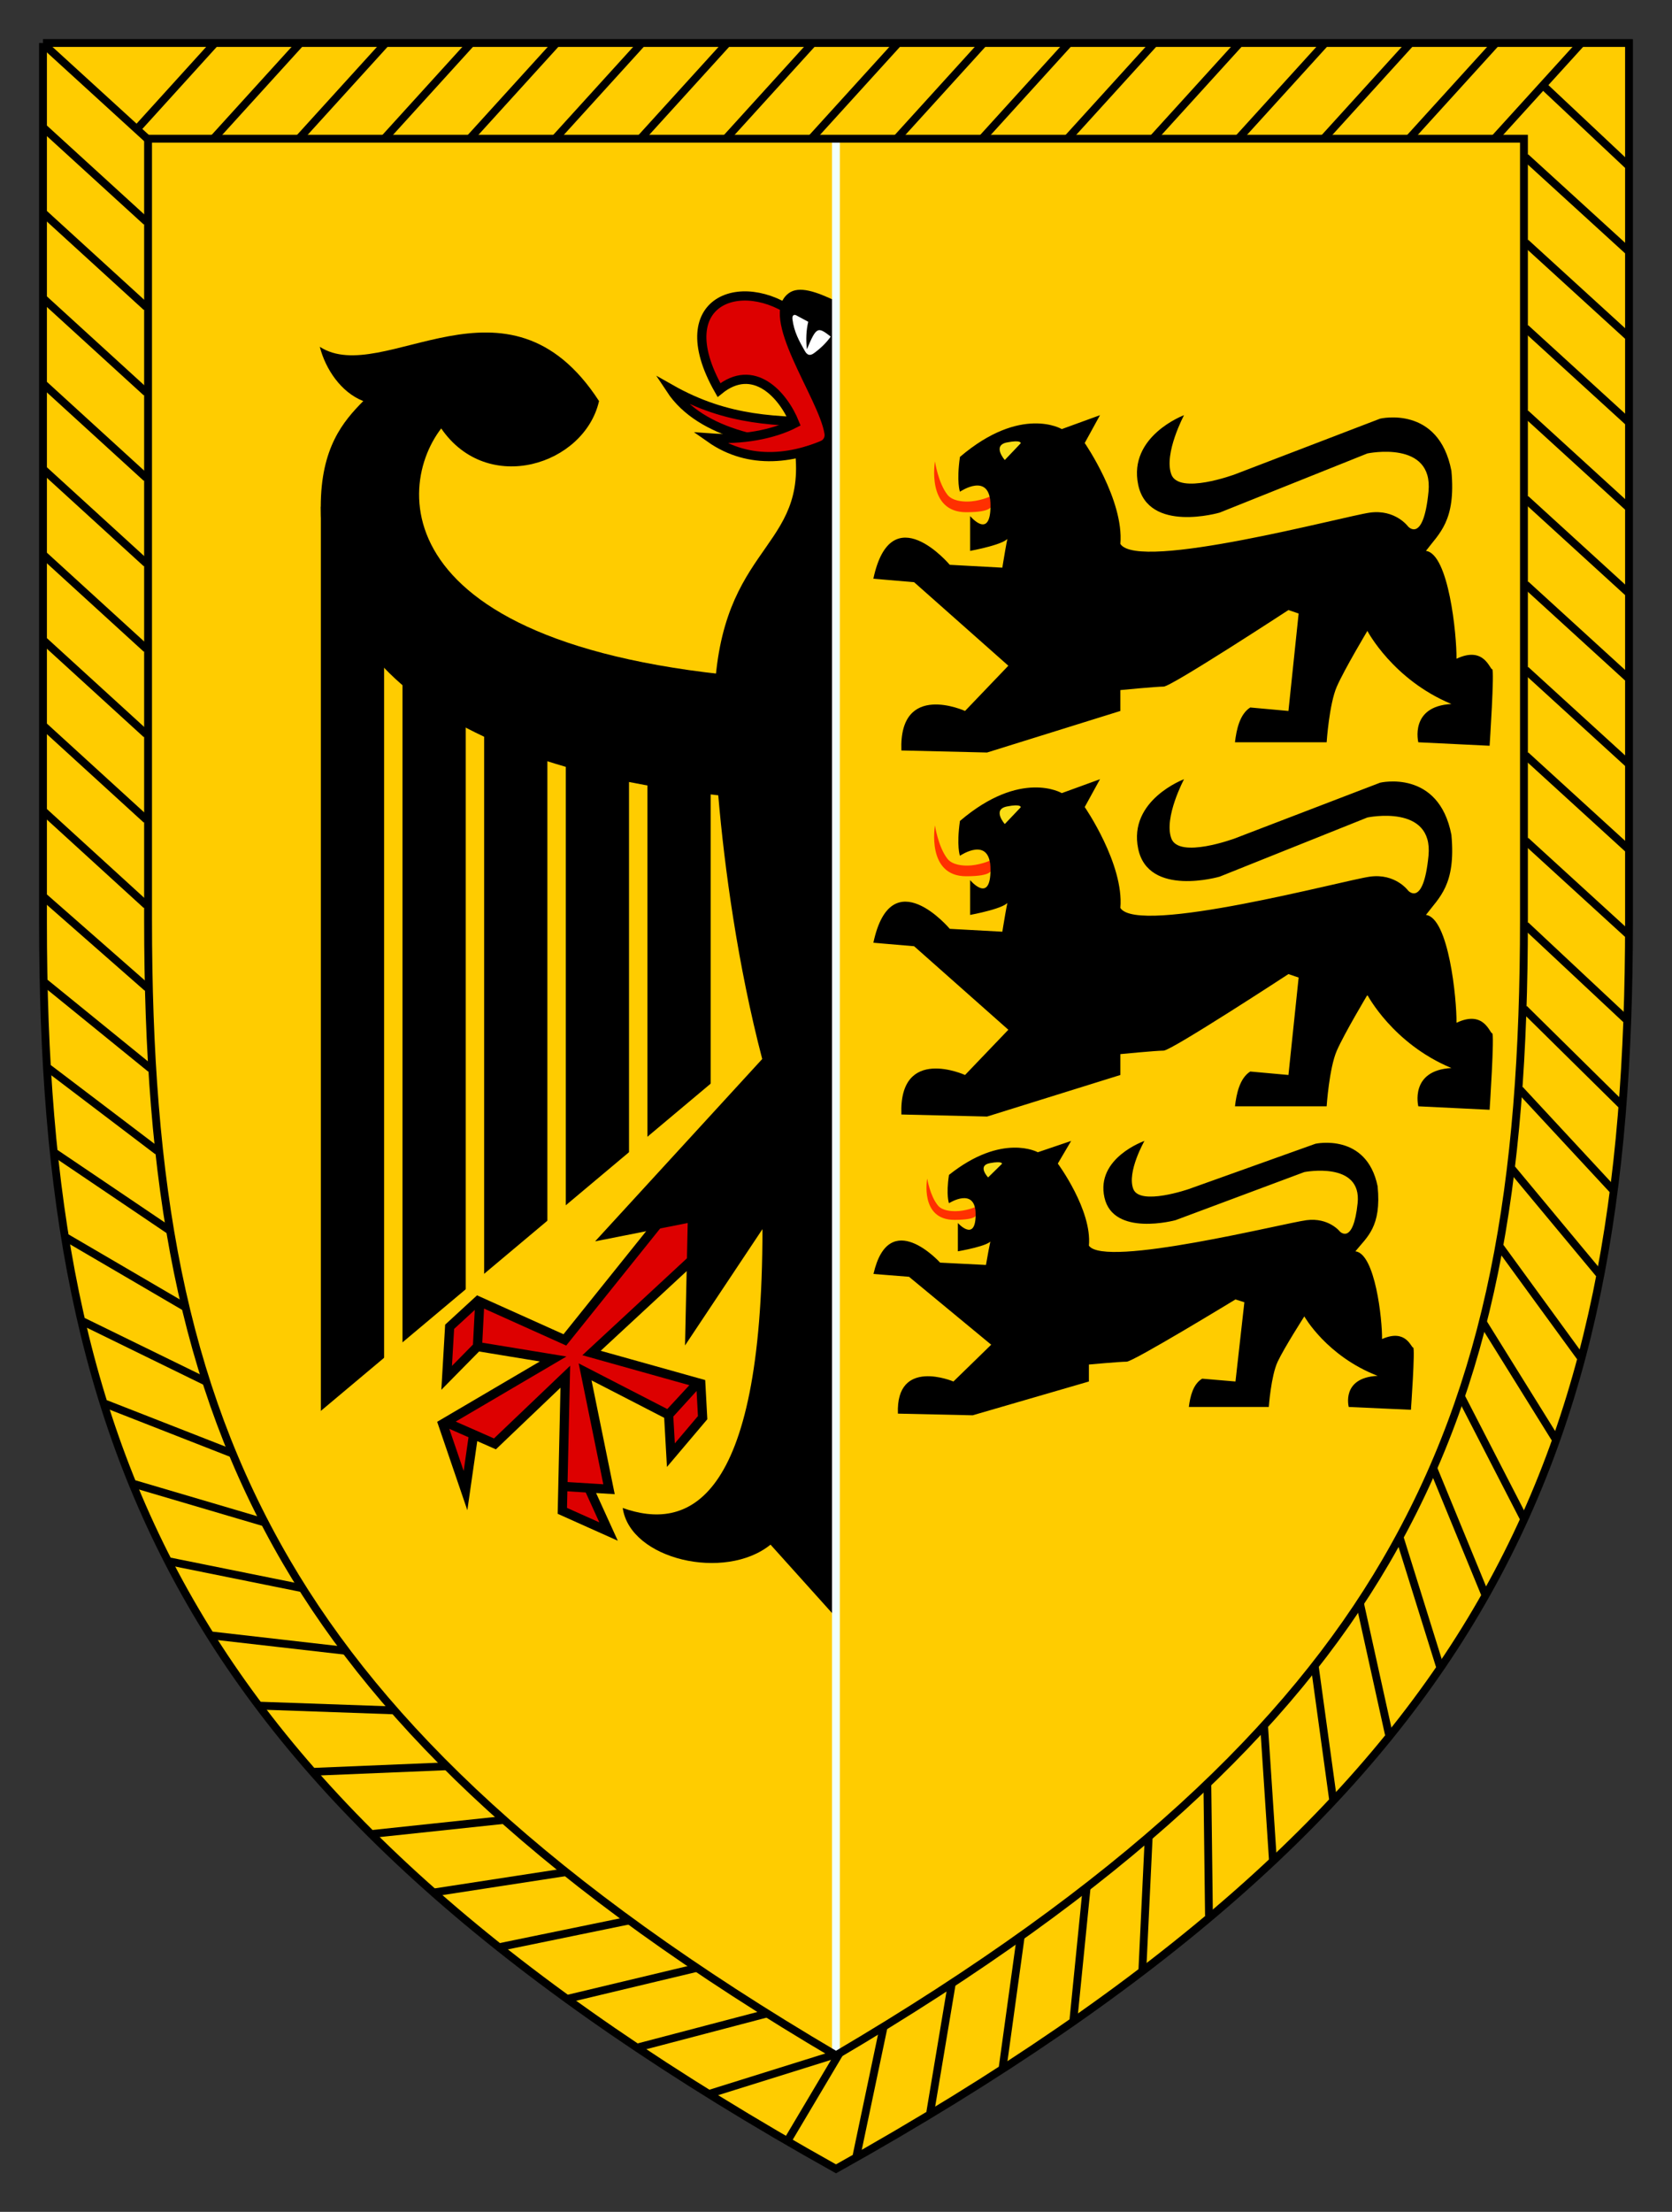
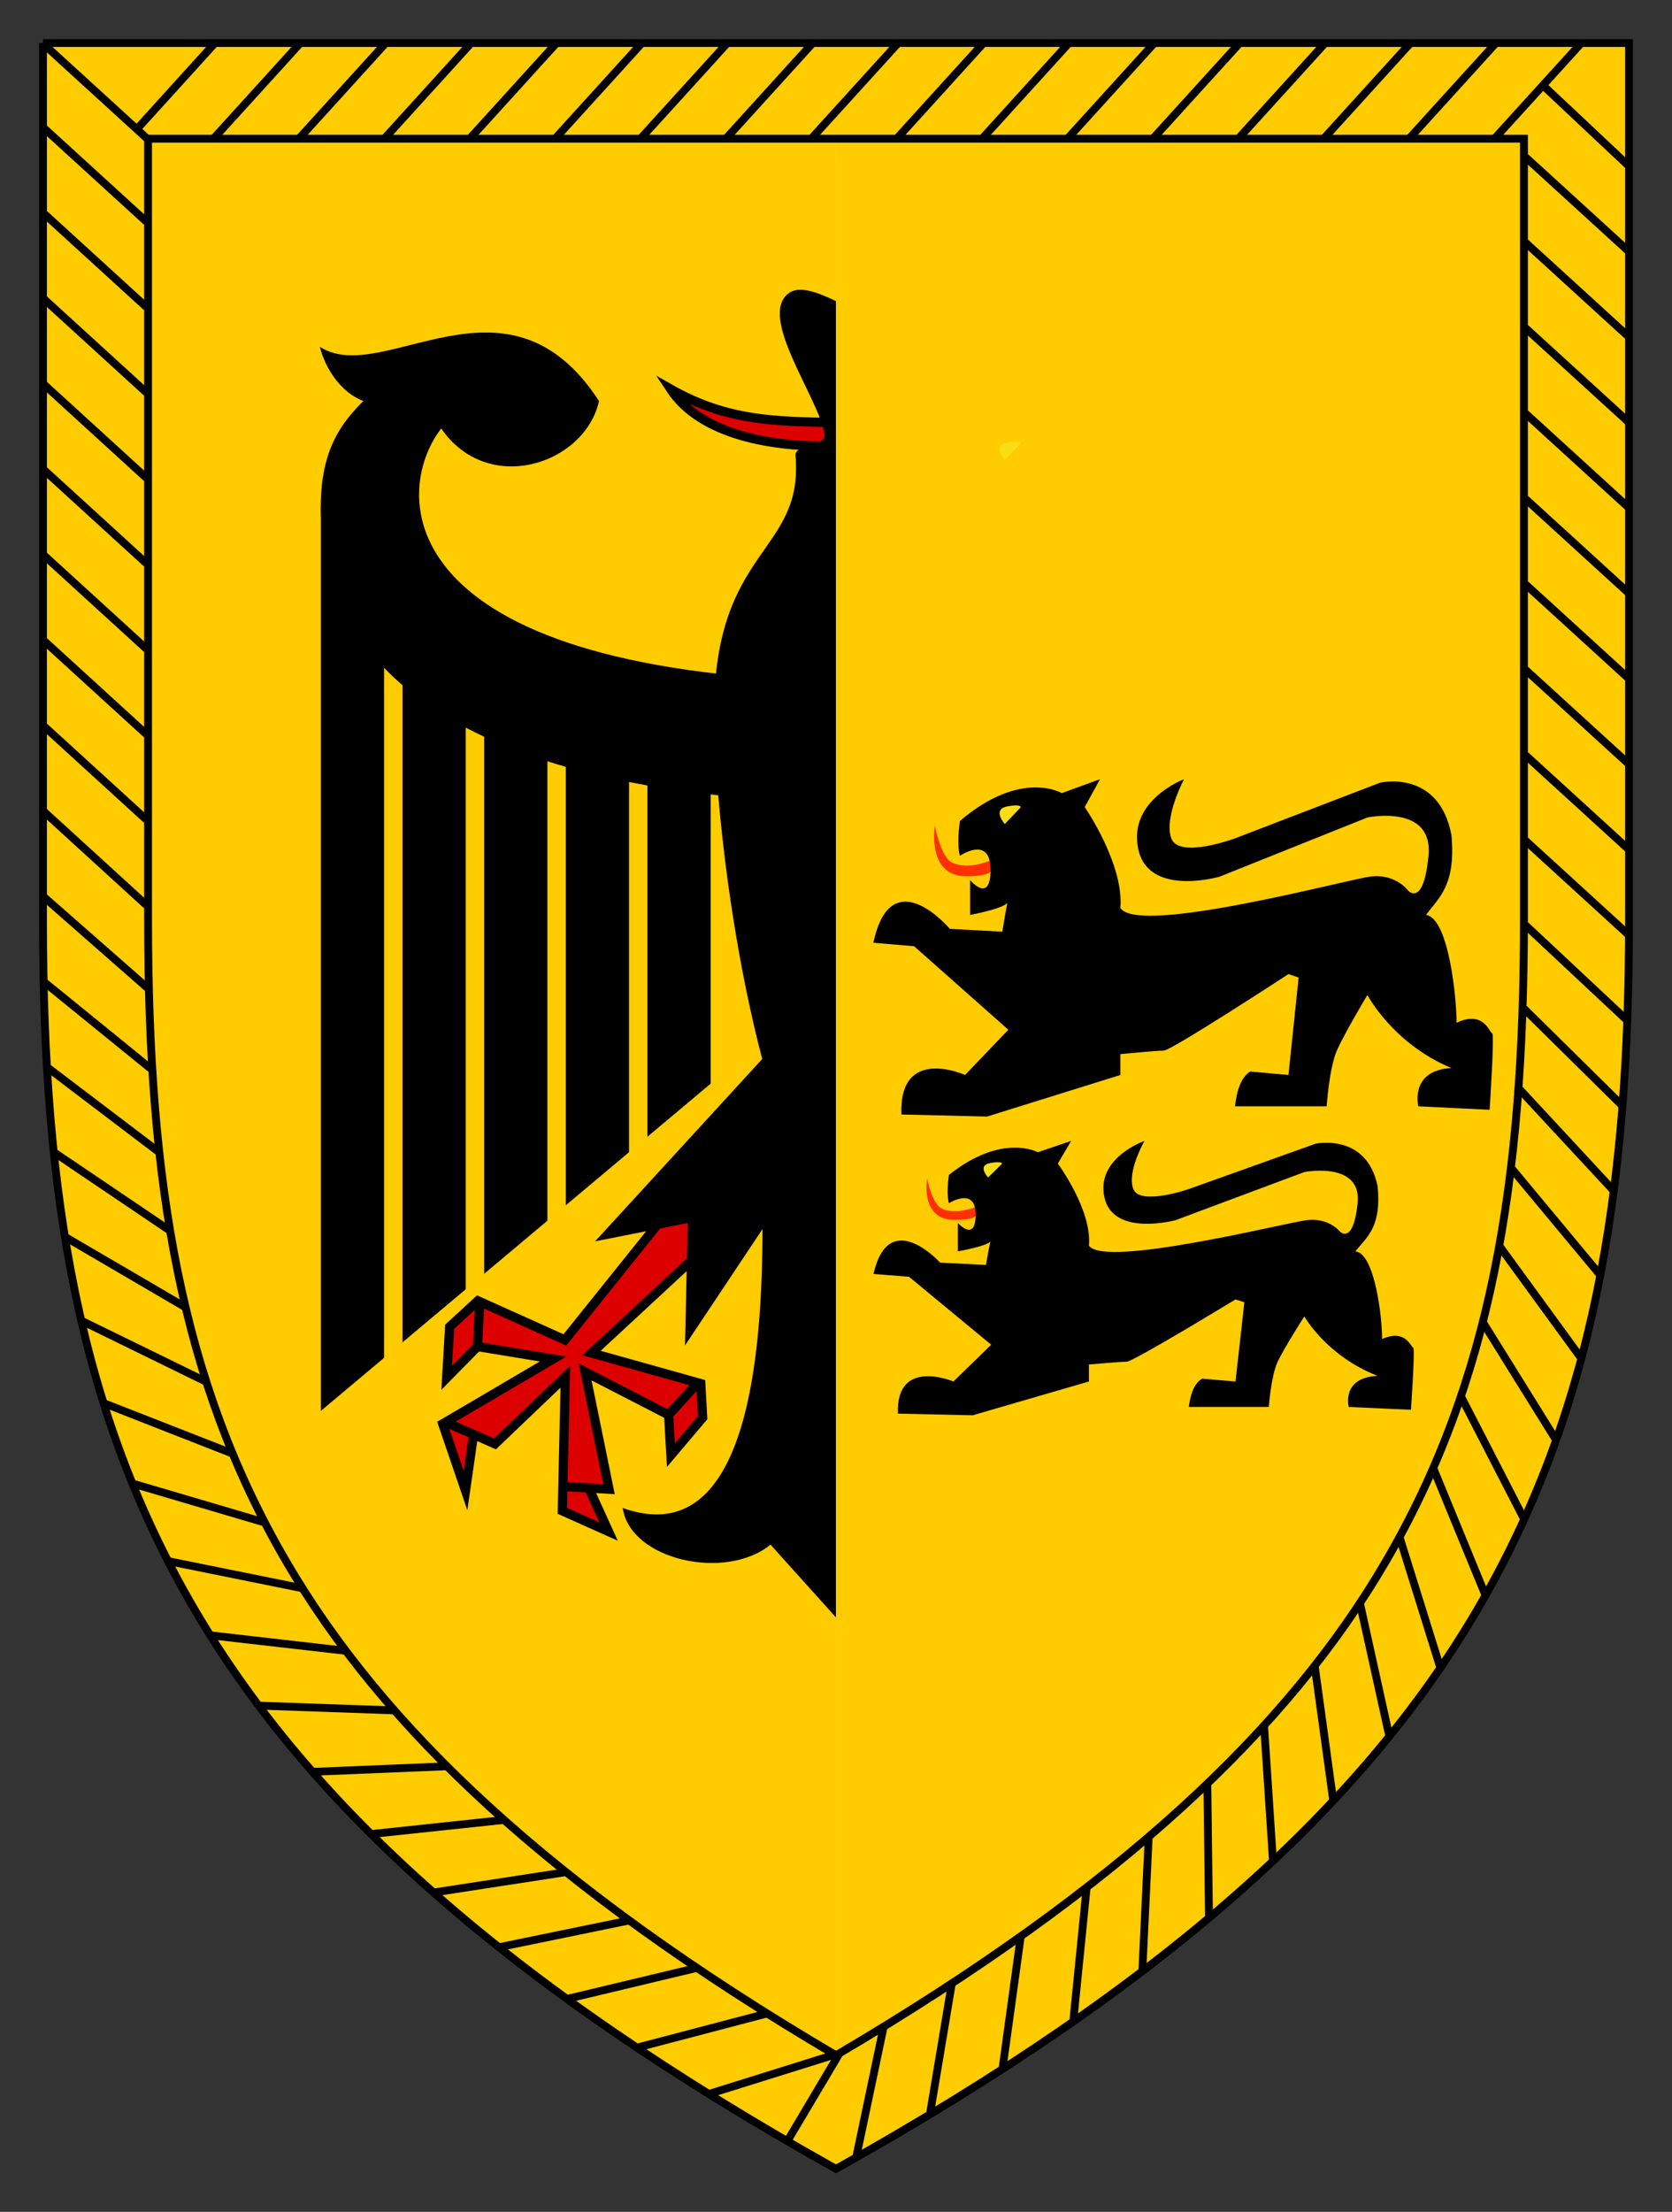
<svg xmlns="http://www.w3.org/2000/svg" version="1.1" width="213.875" height="282.812" id="svg2">
  <rect width="100%" height="100%" fill="#333333" stroke="none" />
  <defs id="defs4">
    <clipPath id="clipPath314">
      <path d="m 296.644,44.741 2.142,0 0,3.232 -2.142,0 0,-3.232 z" id="path316" />
    </clipPath>
    <clipPath id="clipPath330">
      <path d="m 296.902,37.203 1.765,0 0,2.994 -1.765,0 0,-2.994 z" id="path332" />
    </clipPath>
  </defs>
  <g transform="translate(-5.215,-5.021)" id="layer18" style="display:inline">
    <path d="m 10.715,10.521 0,112.375 c 0,34.569 4.492,62.639 19.531,88.156 14.636,24.834 39.734,47.739 81.906,71.281 42.172,-23.542 67.27,-46.447 81.906,-71.281 15.039,-25.518 19.531,-53.588 19.531,-88.156 l 0,-112.375 -202.875,0 z" id="path2990" style="fill:#ffcc00;fill-opacity:1;stroke:#000000;stroke-opacity:1" />
    <path d="m 112.152,22.771 -88,0 0,99.844 c 0,4.214 0.076,8.317 0.219,12.281 0.142,3.964 0.352,7.793 0.656,11.531 0.304,3.738 0.703,7.371 1.188,10.906 0.485,3.535 1.065,6.987 1.75,10.344 0.685,3.357 1.47,6.611 2.375,9.812 0.905,3.201 1.918,6.336 3.062,9.406 1.144,3.07 2.41,6.1 3.812,9.062 1.403,2.962 2.944,5.872 4.625,8.75 1.54,2.638 3.229,5.255 5.062,7.875 1.833,2.62 3.818,5.234 5.969,7.844 2.151,2.61 4.474,5.206 6.969,7.812 2.494,2.606 5.169,5.233 8.031,7.844 2.863,2.61 5.9,5.222 9.156,7.844 3.256,2.622 6.732,5.235 10.406,7.875 3.675,2.64 7.538,5.302 11.656,7.969 4.118,2.666 8.476,5.332 13.062,8.031 l 0,-245.031 z" id="path11042-1" style="fill:#ffcc00;fill-opacity:0.804;fill-rule:nonzero;stroke:none;display:inline" />
    <path d="M 10.969,10.819 24.036,22.747" id="path11974" style="fill:none;stroke:#000000;stroke-width:1px;stroke-linecap:butt;stroke-linejoin:miter;stroke-opacity:1" />
    <path d="M 23.948,33.368 10.881,21.444 M 23.948,44.291 10.881,32.368 M 23.948,55.215 10.881,43.292 M 23.948,66.139 10.881,54.215 M 23.948,77.062 10.881,65.139 M 23.948,87.986 10.881,76.063 M 23.948,98.91 10.881,86.987 m 13.067,22.847 -13.067,-11.923 m 13.067,22.847 -13.067,-11.923 M 24.061,131.324 10.881,119.758 M 24.493,141.659 10.973,130.676 m 14.411,21.532 -13.993,-10.62 m 15.398,20.676 -14.507,-9.798 m 16.512,19.624 -15.069,-8.808 m 17.751,18.354 -15.648,-7.65 m 19.063,16.864 -16.201,-6.34 M 39.065,199.687 22.386,194.77 M 43.99,208.115 26.947,204.673 m 22.686,11.444 -17.279,-1.976 m 23.277,9.573 -17.079,-0.602 m 23.88,7.744 -16.985,0.705 m 24.268,6.156 -16.788,1.783 m 24.777,4.881 -16.814,2.586 m 24.847,3.598 -16.46,3.381 m 25.271,2.646 -16.586,3.961 m 25.343,1.921 -16.368,4.296 m 25.88,0.7 -16.707,5.221 m 16.455,-5.073 -6.546,11.017 m 12.277,-14.704 -3.514,16.708 m 12.216,-22.206 -2.793,16.69 m 11.594,-22.632 -2.325,16.86 m 10.758,-23.173 -1.708,17.073 m 9.629,-23.402 -0.807,16.971 m 8.305,-23.867 0.21,17.045 m 7.039,-24.472 1.133,17.235 m 5.321,-24.969 2.369,17.232 m 3.42,-25.155 3.735,16.924 m 1.351,-25.269 5.157,16.52 m -0.821,-25.263 6.575,16.001 m -3,-25.12 7.929,15.394 m -5.097,-24.846 9.163,14.729 m -7.024,-24.466 10.237,14.044 m -8.716,-24.018 11.132,13.382 m -10.142,-23.55 11.852,12.775 m -11.304,-23.104 12.415,12.248 m -12.234,-22.926 12.854,12.028 m -12.85,-22.84 13.054,11.922 m -13.054,-22.846 13.067,11.923 m -13.067,-22.847 13.067,11.923 m -13.067,-22.847 13.067,11.923 m -13.067,-22.847 13.067,11.923 m -13.067,-22.847 13.067,11.923 m -13.067,-22.847 13.067,11.923 m -13.067,-22.847 13.067,11.923 m -13.067,-22.847 13.067,11.923 m -10.895,-21.162 10.895,10.238 M 196.355,22.78 207.342,10.687 M 185.431,22.78 196.418,10.687 M 174.507,22.78 185.494,10.687 M 163.583,22.78 174.571,10.687 M 152.66,22.78 163.647,10.687 M 141.736,22.78 152.723,10.687 M 130.812,22.78 141.799,10.687 M 119.889,22.78 130.876,10.687 M 108.965,22.78 119.952,10.687 M 98.041,22.78 109.028,10.687 M 87.118,22.78 98.105,10.687 M 76.194,22.78 87.181,10.687 M 65.27,22.78 76.257,10.687 M 54.346,22.78 65.333,10.687 M 43.423,22.78 54.41,10.687 M 32.499,22.78 43.486,10.687 M 22.849,21.395 32.562,10.687" id="path2383" style="fill:#ffffff;fill-opacity:1;stroke:#000000;stroke-width:1px;stroke-linecap:butt;stroke-linejoin:miter;stroke-opacity:1" />
  </g>
  <g id="layer19" style="display:inline">
    <path d="m 85.781,49.75 c 3.883,5.884 13.024,7.458 20.938,7.281 l -0.062,-3 C 99.39,53.855 93.165,53.927 85.781,49.75 z" id="path11397" style="fill:#dd0000;stroke:#000000;stroke-width:1.177;stroke-miterlimit:5" />
-     <path d="m 106.938,54.375 -4.406,-13.562 c -6.854,-6.001 -17.358,-2.881 -10.562,9.062 4.413,-3.589 8.217,0.573 9.688,4.25 -2.765,1.441 -6.841,2.169 -10.812,1.875 4.99,3.507 10.912,2.795 16.094,0.125 l 0,-1.75 z" id="path12567" style="fill:#dd0000;stroke:#000000;stroke-width:1.177;stroke-miterlimit:5" />
    <path d="M 41.042,180.998 V 64.798 h 8.09 V 180.998 H 51.485 V 83.92 h 8.09 V 180.998 h 2.353 V 92.745 h 8.09 V 180.998 h 2.353 V 95.687 h 8.09 V 180.998 h 2.353 V 95.687 h 8.09 V 180.998" id="path11402" />
    <path d="m 106.938,125.104 v 56.305 H 39.836" id="path11404" style="fill:#ffcc00" />
    <path d="m 86.728,153.287 -14.474,18.033 -11.12,-5.001 -3.618,3.324 -0.382,6.531 3.942,-4.001 0.294,-5.648 -0.294,5.648 9.678,1.589 -14.12,8.296 2.912,8.531 1.03,-7.178 -3.677,-1.618 6.413,2.824 9.002,-8.59 -0.382,17.151 5.913,2.648 -2.53,-5.56 -3.177,-0.206 5.766,0.353 -3.059,-15.003 10.679,5.501 3.56,-3.913 -3.56,3.854 0.294,5.207 4.06,-4.795 -0.235,-4.354 L 75.666,172.996 92.876,157.052" id="path11406" style="fill:#dd0000;stroke:#000000;stroke-width:1.177;stroke-miterlimit:5" />
    <path d="m 106.938,87.156 c -57.117,-1.489 -56.872,-24.097 -50.5,-32.375 5.942,8.649 18.334,4.649 20.188,-3.5 -11.738,-18.092 -27.629,-1.701 -35.719,-6.938 0.735,2.854 2.709,5.82 5.562,6.938 -2.559,2.589 -5.438,5.941 -5.438,13.531 0,24.917 25.78,34.257 50.844,36.875 0.794,9.296 2.507,21.79 5.625,33.719 l -21.375,23.312 11.844,-2.344 -0.344,15.656 9.906,-14.875 c 0,35.463 -9.785,38.539 -17.875,35.656 0.941,6.619 13.111,9.394 18.906,4.688 l 8.375,9.312 0,-119.656 z" id="path12547" />
    <path d="m 106.938,38.5 c -2.491,-1.187 -4.727,-2.001 -6.062,-1 -4.001,3.001 3.888,13.411 4.594,18 0.235,1.677 -3.719,1.189 -3.719,2.719 1.118,12.561 -10.406,11.698 -10.406,32.938 l 15.594,4.781 0,-57.438 z" id="path12533" />
-     <path d="m 101.842,40.314 c -0.256,-0.135 -0.535,-0.003 -0.477,0.485 0.2,1.642 0.883,2.845 1.58,4.068 0.256,0.447 0.58,0.727 1.18,0.288 0.812,-0.594 1.556,-1.297 2.139,-2.118 -1.641,-1.259 -1.818,-1.333 -3.048,1.621 -0.144,-1.197 -0.088,-2.471 0.171,-3.515" id="path11414" style="fill:#ffffff" />
    <path d="m 106.93,17.75 88,0 0,99.844 c 0,4.214 -0.076,8.317 -0.219,12.281 -0.142,3.964 -0.352,7.793 -0.656,11.531 -0.304,3.738 -0.703,7.371 -1.188,10.906 -0.485,3.535 -1.065,6.987 -1.75,10.344 -0.685,3.357 -1.47,6.611 -2.375,9.812 -0.905,3.201 -1.918,6.336 -3.062,9.406 -1.144,3.07 -2.41,6.1 -3.812,9.062 -1.403,2.962 -2.945,5.872 -4.625,8.75 -1.54,2.638 -3.229,5.255 -5.062,7.875 -1.833,2.62 -3.818,5.234 -5.969,7.844 -2.151,2.61 -4.474,5.206 -6.969,7.812 -2.494,2.606 -5.169,5.233 -8.031,7.844 -2.863,2.61 -5.9,5.222 -9.156,7.844 -3.256,2.622 -6.732,5.235 -10.406,7.875 -3.675,2.64 -7.538,5.302 -11.656,7.969 -4.118,2.666 -8.476,5.332 -13.062,8.031 l 0,-245.031 z" id="path11042-16" style="opacity:0.801;fill:#ffffff;fill-opacity:1;fill-rule:nonzero;stroke:none;display:inline" />
  </g>
  <g id="layer21" style="display:inline">
    <path d="m 106.93,17.75 88,0 0,99.844 c 0,4.214 -0.076,8.317 -0.219,12.281 -0.142,3.964 -0.352,7.793 -0.656,11.531 -0.304,3.738 -0.703,7.371 -1.188,10.906 -0.485,3.535 -1.065,6.987 -1.75,10.344 -0.685,3.357 -1.47,6.611 -2.375,9.812 -0.905,3.201 -1.918,6.336 -3.062,9.406 -1.144,3.07 -2.41,6.1 -3.812,9.062 -1.403,2.962 -2.945,5.872 -4.625,8.75 -1.54,2.638 -3.229,5.255 -5.062,7.875 -1.833,2.62 -3.818,5.234 -5.969,7.844 -2.151,2.61 -4.474,5.206 -6.969,7.812 -2.494,2.606 -5.169,5.233 -8.031,7.844 -2.863,2.61 -5.9,5.222 -9.156,7.844 -3.256,2.622 -6.732,5.235 -10.406,7.875 -3.675,2.64 -7.538,5.302 -11.656,7.969 -4.118,2.666 -8.476,5.332 -13.062,8.031 l 0,-245.031 z" id="path11042" style="fill:#ffcc00;fill-opacity:1;fill-rule:nonzero;stroke:none;display:inline" />
    <g transform="matrix(0.504,0,0,0.642,93.827,8.485)" id="g1337">
      <g id="g1339">
        <path d="m 61.464,227.997 c -0.053,-0.388 -0.111,-0.803 -0.111,-0.803 0,0 -2.435,0.812 -5.078,0.812 -0.935,0 -3.258,-0.067 -4.372,-1.118 -2.036,-1.923 -2.745,-5.388 -2.745,-5.388 0,0 -1.953,8.234 6.913,8.234 6.066,0 5.483,-1.08 5.483,-1.08 0,0 -0.044,-0.318 -0.091,-0.657 z" id="path1341" style="fill:#ff3000" />
      </g>
      <path d="m 35.528,240.505 9.019,0.563 20.856,13.528 -9.583,7.327 c 0,0 -14.655,-4.874 -14.092,6.399 l 18.966,0.332 29.507,-6.731 0,-3.382 c 0,0 7.892,-0.564 9.583,-0.564 1.689,0 27.617,-12.399 27.617,-12.399 l 2.256,0.564 -2.256,15.781 -8.454,-0.562 c -2.32,1.082 -3.049,3.558 -3.382,5.636 l 20.292,0 c 0,0 0.562,-6.2 2.254,-9.02 1.69,-2.817 6.765,-9.019 6.765,-9.019 0,0 5.636,7.893 18.599,11.838 -9.319,0.362 -7.325,6.2 -7.325,6.2 l 15.781,0.562 c 0,0 1.126,-12.399 0.562,-12.399 -0.562,0 -1.79,-3.812 -7.891,-1.691 0.066,-3.847 -1.725,-17.008 -6.764,-17.472 2.919,-2.853 6.665,-4.842 5.636,-12.965 -2.817,-10.709 -15.781,-8.454 -15.781,-8.454 l -32.128,9.018 c 0,0 -12.399,3.382 -14.092,0 -1.689,-3.382 2.82,-9.581 2.82,-9.581 0,0 -12.4,3.382 -10.146,11.272 2.256,7.891 18.036,4.509 18.036,4.509 l 32.693,-9.582 c 0,0 14.652,-2.254 13.526,6.2 -1.126,8.455 -4.51,5.637 -4.51,5.637 0,0 -2.816,-2.819 -8.453,-2.255 -5.638,0.565 -51.293,9.582 -55.239,5.073 0.83,-7.095 -7.89,-16.346 -7.89,-16.346 l 3.381,-4.509 -8.455,2.254 c 0,0 -9.019,-3.945 -22.546,4.51 -0.793,4.077 0,5.636 0,5.636 0,0 6.765,-3.382 6.765,2.255 0,5.636 -4.51,1.692 -4.51,1.692 l 0,5.636 c 0,0 8.456,-1.128 8.456,-2.256 0,-1.126 -1.326,4.974 -1.326,4.974 l -11.638,-0.464 c 0,0 -12.965,-11.273 -16.911,2.254 z" id="path552_3_" />
      <g id="g1344">
        <path d="m 68.14,218.567 -3.524,2.712 c 0,0 -2.861,-2.36 0.474,-2.847 3.253,-0.475 3.05,0.135 3.05,0.135 z" id="path1346" style="fill:#f9dd16" />
      </g>
    </g>
    <g transform="matrix(0.47,0,0,0.642,101.6,8.485)" id="g1348">
      <g id="g1350">
        <path d="m 53.419,159.162 c -0.066,-0.477 -0.137,-0.986 -0.137,-0.986 0,0 -2.993,0.998 -6.243,0.998 -1.149,0 -4.006,-0.083 -5.375,-1.375 -2.503,-2.364 -3.375,-6.625 -3.375,-6.625 0,0 -2.401,10.125 8.5,10.125 7.458,0 6.742,-1.328 6.742,-1.328 0,0 -0.054,-0.392 -0.112,-0.809 z" id="path1352" style="fill:#ff3000" />
      </g>
      <path d="m 21.528,174.542 11.089,0.693 25.644,16.634 -11.783,9.009 c 0,0 -18.019,-5.992 -17.327,7.869 l 23.321,0.408 36.281,-8.277 0,-4.158 c 0,0 9.703,-0.693 11.783,-0.693 2.077,0 33.958,-15.246 33.958,-15.246 l 2.773,0.693 -2.773,19.404 -10.396,-0.691 c -2.853,1.331 -3.749,4.375 -4.158,6.93 l 24.951,0 c 0,0 0.691,-7.623 2.771,-11.09 2.078,-3.465 8.317,-11.089 8.317,-11.089 0,0 6.93,9.704 22.868,14.556 -11.458,0.445 -9.007,7.623 -9.007,7.623 l 19.404,0.691 c 0,0 1.385,-15.246 0.692,-15.246 -0.692,0 -2.201,-4.688 -9.703,-2.079 0.082,-4.729 -2.12,-20.913 -8.316,-21.483 3.589,-3.507 8.195,-5.953 6.93,-15.941 -3.464,-13.167 -19.404,-10.395 -19.404,-10.395 l -39.504,11.088 c 0,0 -15.246,4.158 -17.327,0 -2.077,-4.158 3.467,-11.781 3.467,-11.781 0,0 -15.247,4.158 -12.476,13.861 2.773,9.701 22.177,5.543 22.177,5.543 l 40.199,-11.781 c 0,0 18.017,-2.771 16.632,7.624 -1.385,10.396 -5.545,6.931 -5.545,6.931 0,0 -3.463,-3.467 -10.395,-2.773 -6.932,0.695 -63.068,11.782 -67.92,6.238 1.02,-8.724 -9.701,-20.098 -9.701,-20.098 l 4.158,-5.545 -10.396,2.771 c 0,0 -11.089,-4.851 -27.722,5.545 -0.976,5.014 0,6.931 0,6.931 0,0 8.318,-4.159 8.318,2.772 0,6.93 -5.546,2.08 -5.546,2.08 l 0,6.93 c 0,0 10.397,-1.387 10.397,-2.773 0,-1.385 -1.631,6.115 -1.631,6.115 L 42.321,171.771 c 0,0 -15.941,-13.861 -20.793,2.771 z" id="path552_2_" />
      <g id="g1355">
        <path d="m 61.627,147.568 -4.333,3.334 c 0,0 -3.517,-2.902 0.583,-3.5 4,-0.584 3.75,0.166 3.75,0.166 z" id="path1357" style="fill:#f9dd16" />
      </g>
    </g>
    <g transform="matrix(0.47,0,0,0.642,102.07,8.485)" id="g1359">
      <g id="g1361">
-         <path d="m 52.419,86.662 c -0.066,-0.476 -0.137,-0.986 -0.137,-0.986 0,0 -2.993,0.998 -6.243,0.998 -1.149,0 -4.006,-0.083 -5.375,-1.375 -2.503,-2.364 -3.375,-6.625 -3.375,-6.625 0,0 -2.401,10.125 8.5,10.125 7.458,0 6.742,-1.328 6.742,-1.328 0,0 -0.054,-0.391 -0.112,-0.808 z" id="path1363" style="fill:#ff3000" />
-       </g>
-       <path d="m 20.528,102.042 11.089,0.693 25.644,16.634 -11.783,9.009 c 0,0 -18.019,-5.993 -17.327,7.869 l 23.321,0.408 36.281,-8.277 0,-4.158 c 0,0 9.703,-0.693 11.783,-0.693 2.077,0 33.958,-15.247 33.958,-15.247 l 2.773,0.693 -2.773,19.405 -10.396,-0.692 c -2.853,1.332 -3.749,4.375 -4.158,6.93 l 24.951,0 c 0,0 0.691,-7.624 2.771,-11.089 2.078,-3.466 8.317,-11.089 8.317,-11.089 0,0 6.93,9.704 22.868,14.555 -11.458,0.446 -9.007,7.624 -9.007,7.624 l 19.404,0.691 c 0,0 1.385,-15.247 0.692,-15.247 -0.692,0 -2.201,-4.688 -9.703,-2.079 0.082,-4.729 -2.12,-20.913 -8.316,-21.483 3.589,-3.507 8.195,-5.953 6.93,-15.941 -3.464,-13.167 -19.404,-10.395 -19.404,-10.395 l -39.504,11.088 c 0,0 -15.246,4.158 -17.327,0 -2.077,-4.158 3.467,-11.781 3.467,-11.781 0,0 -15.247,4.158 -12.476,13.861 2.773,9.702 22.177,5.543 22.177,5.543 l 40.199,-11.781 c 0,0 18.017,-2.771 16.632,7.624 -1.385,10.396 -5.545,6.93 -5.545,6.93 0,0 -3.463,-3.466 -10.395,-2.772 -6.932,0.694 -63.068,11.782 -67.92,6.238 1.02,-8.724 -9.701,-20.099 -9.701,-20.099 l 4.158,-5.544 -10.396,2.772 c 0,0 -11.089,-4.851 -27.722,5.544 -0.976,5.014 0,6.931 0,6.931 0,0 8.318,-4.159 8.318,2.772 0,6.93 -5.546,2.08 -5.546,2.08 l 0,6.93 c 0,0 10.397,-1.386 10.397,-2.773 0,-1.386 -1.631,6.115 -1.631,6.115 l -14.31,-0.57 c 0,0 -15.941,-13.861 -20.793,2.771 z" id="path552" />
+         </g>
      <g id="g1366">
        <path d="m 60.627,75.068 -4.333,3.333 c 0,0 -3.517,-2.902 0.583,-3.5 4,-0.583 3.75,0.167 3.75,0.167 z" id="path1368" style="fill:#f9dd16" />
      </g>
    </g>
  </g>
  <g id="layer22" style="display:inline">
-     <path d="m 106.928,262.793 0,-245.2" id="path13247" style="fill:#ffffff;stroke:#f1ffff;stroke-width:1px;stroke-linecap:butt;stroke-linejoin:miter;stroke-opacity:1" />
-   </g>
+     </g>
  <g id="layer24">
    <path d="m 18.94,17.737 0,99.865 c 0,33.713 4.243,59.049 17.687,82.075 12.322,21.104 33.616,41.521 70.311,63.118 36.695,-21.597 57.989,-42.014 70.311,-63.118 13.444,-23.026 17.687,-48.362 17.687,-82.075 l 0,-99.865 -175.995,0 z" id="path2992" style="fill:none;stroke:#000000;stroke-width:1.005;display:inline" />
  </g>
</svg>